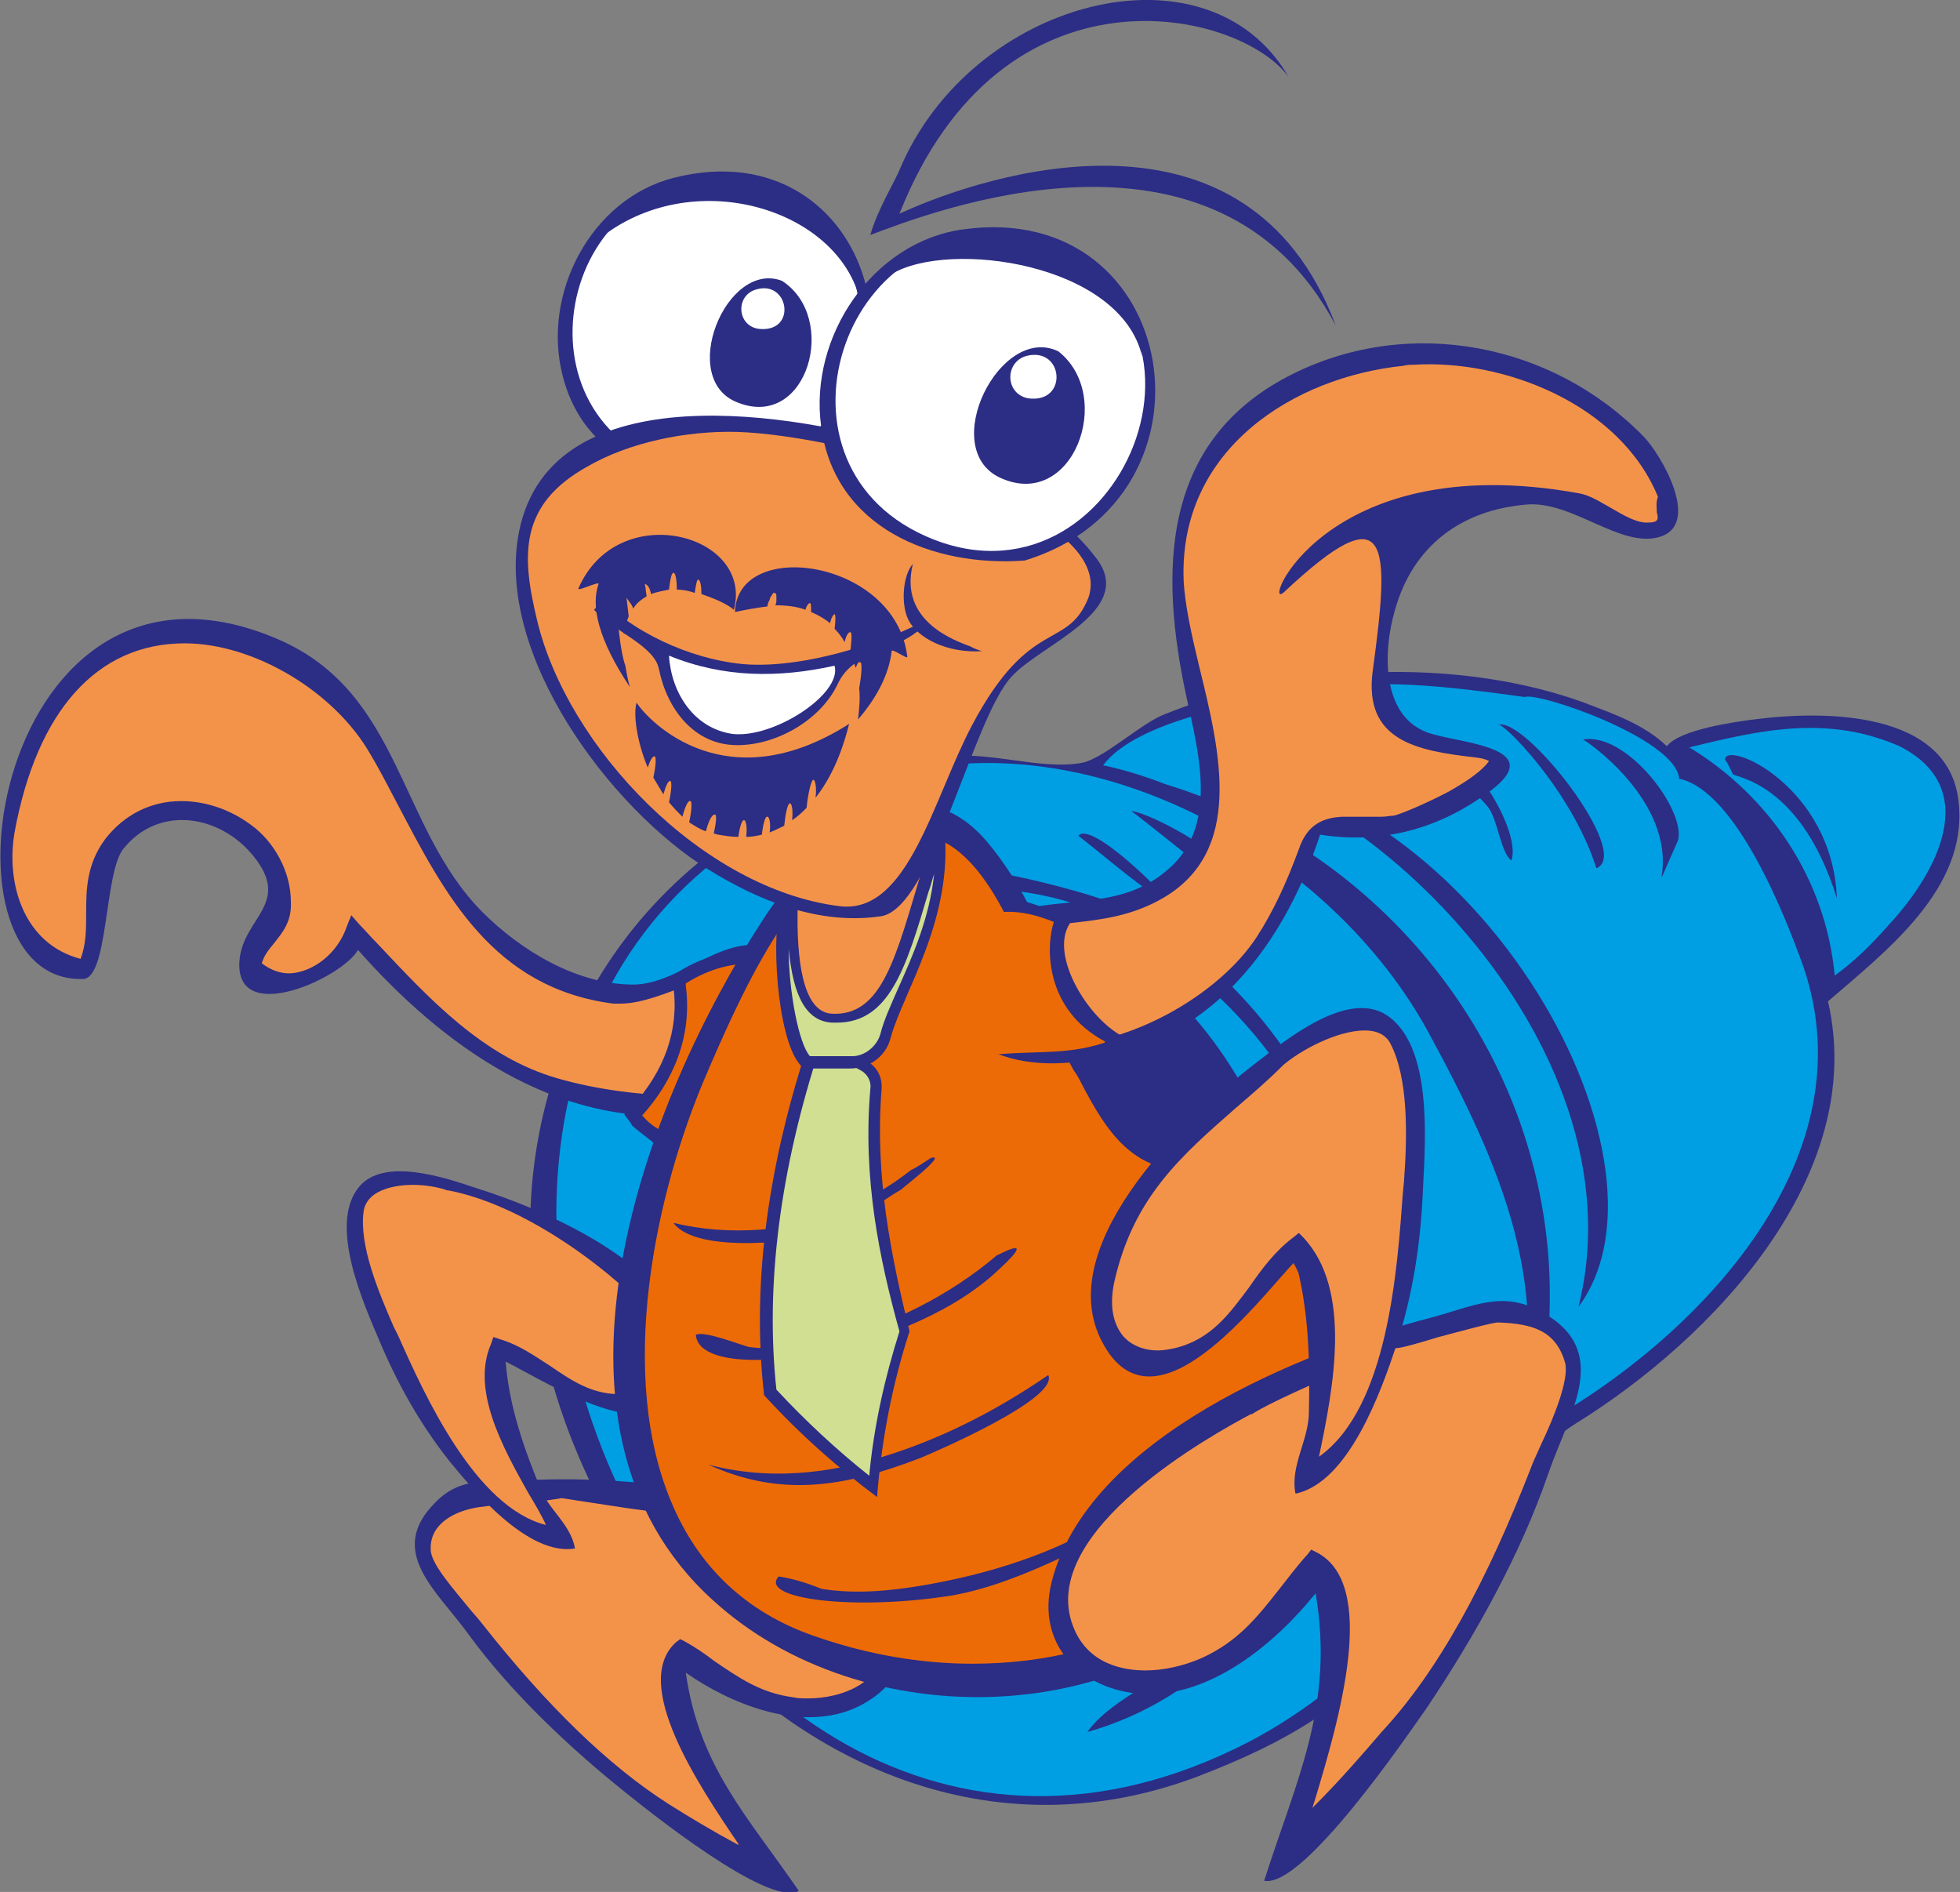
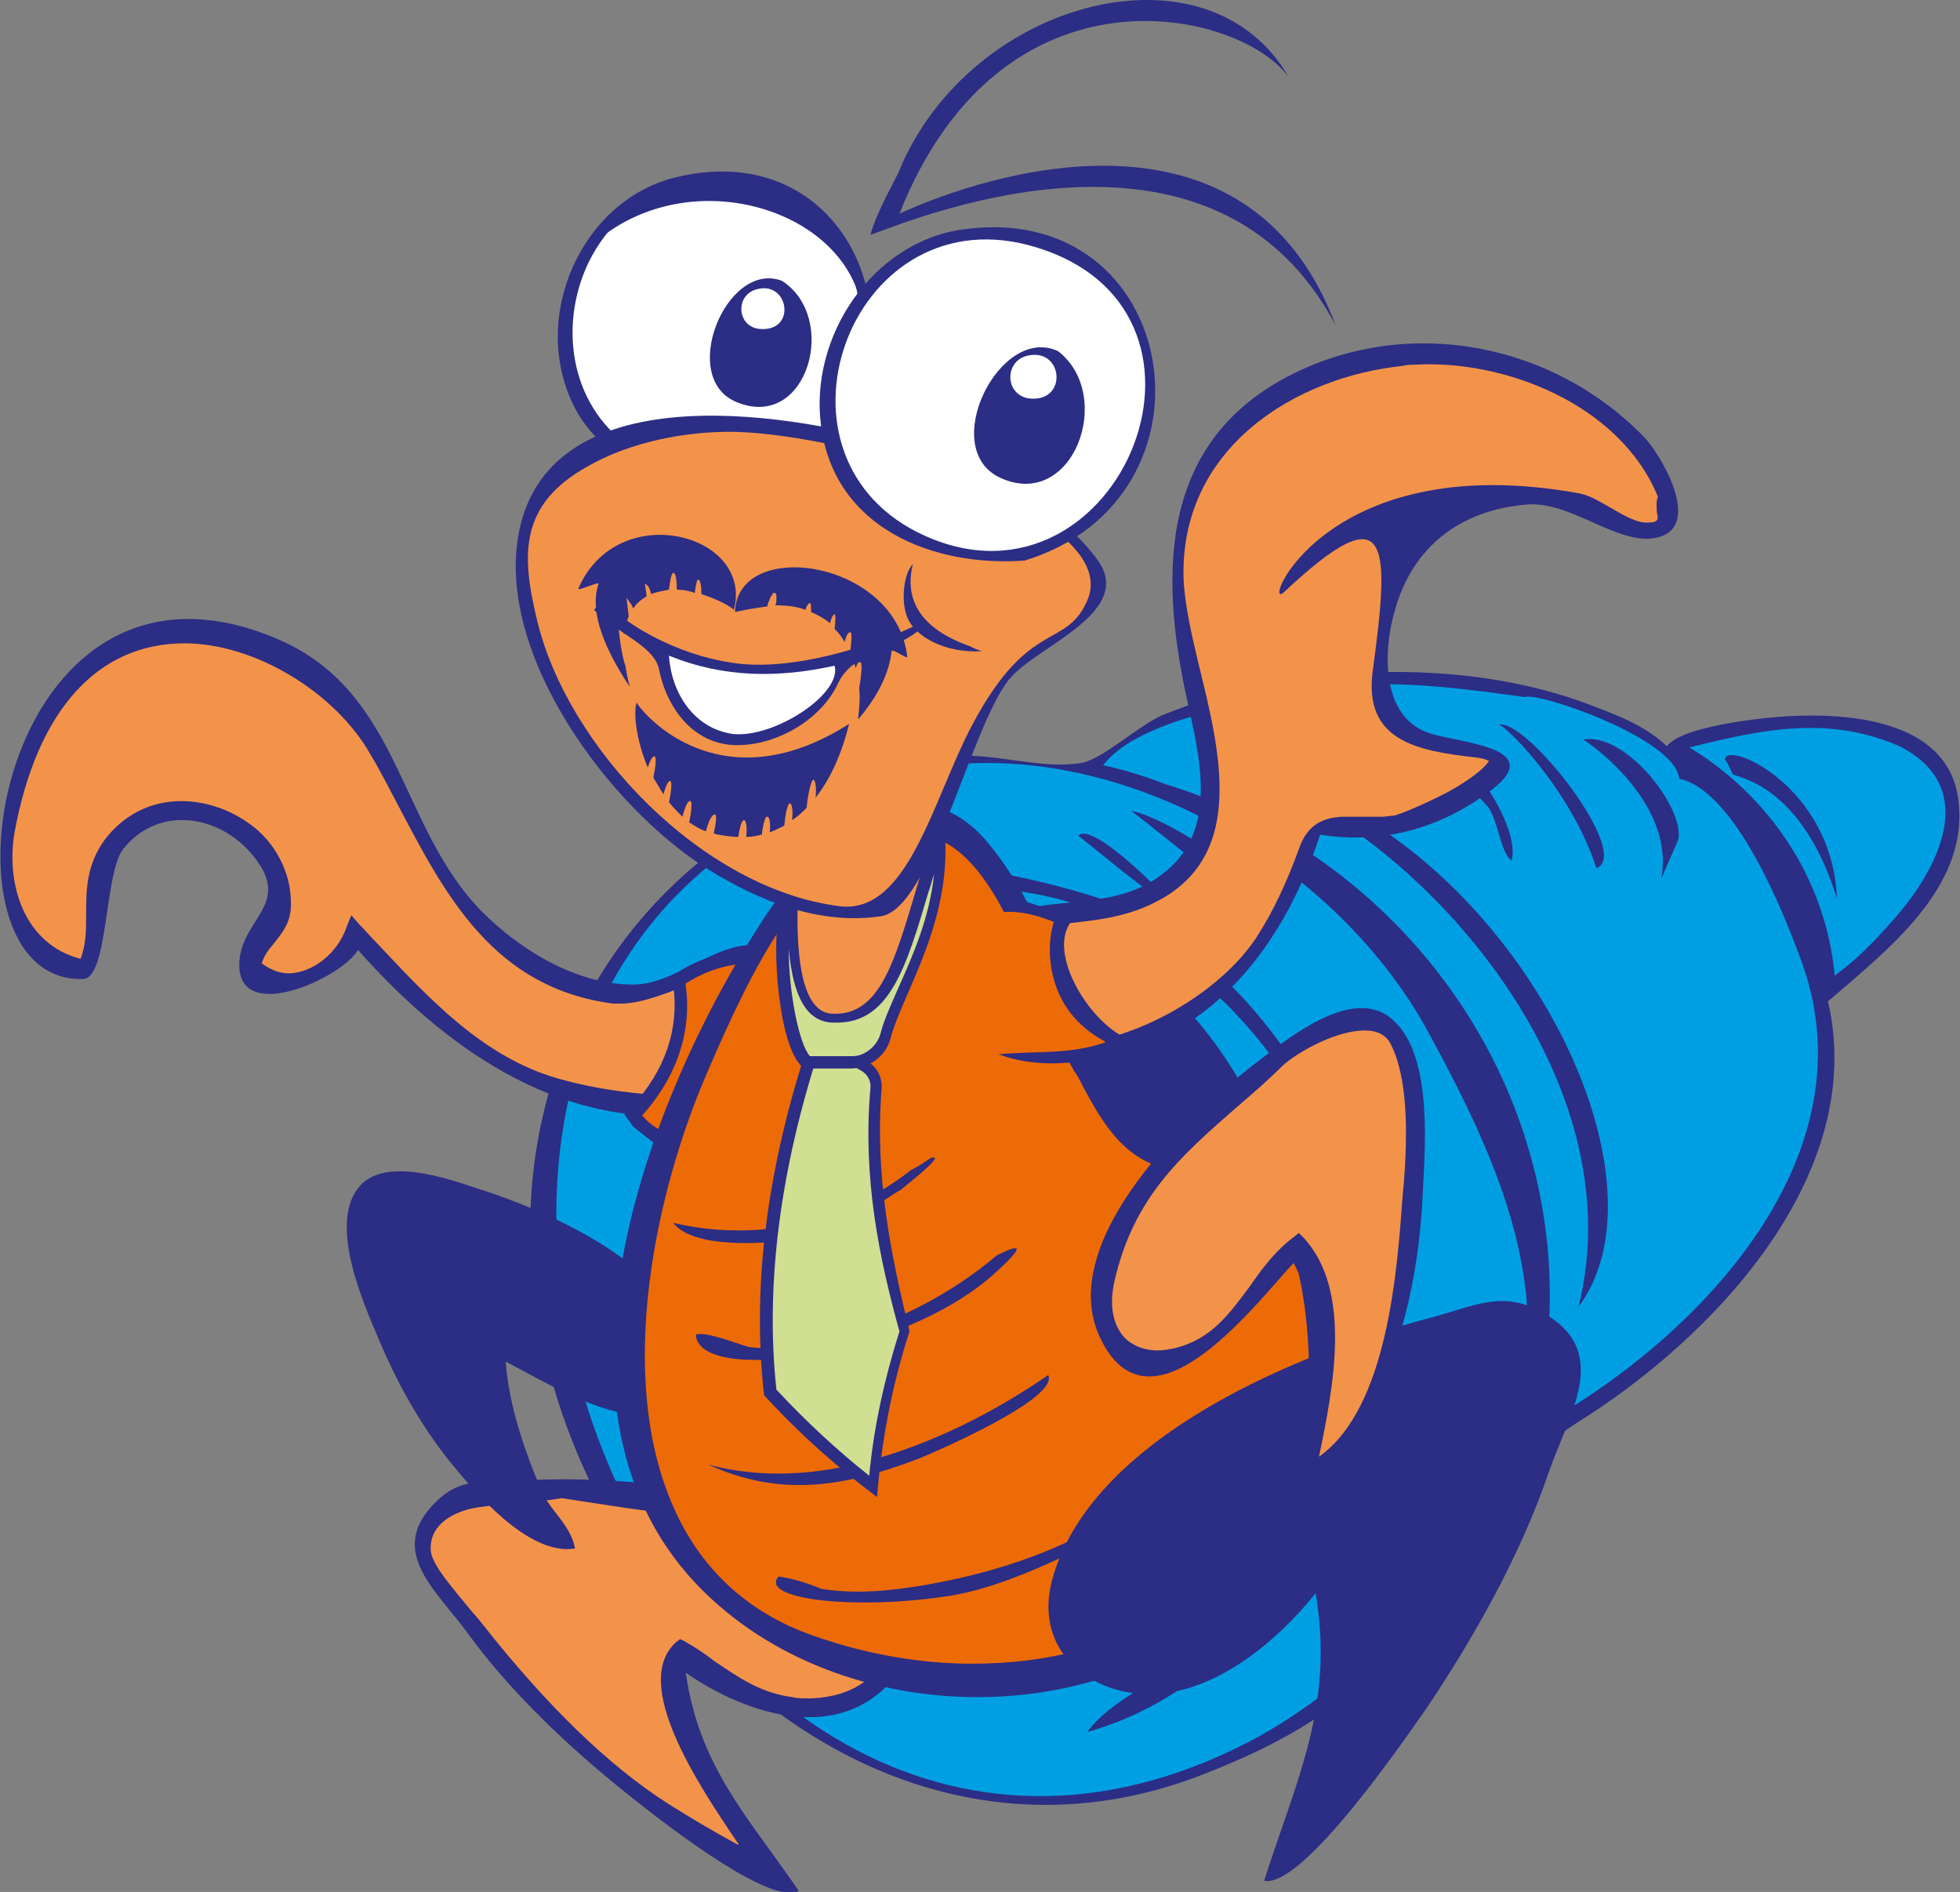
<svg xmlns="http://www.w3.org/2000/svg" version="1.1" id="Livello_1" x="0px" y="0px" viewBox="0 0 175.2 169.1" style="enable-background:new 0 0 175.2 169.1;" xml:space="preserve">
  <rect x="0" y="0" width="175.2" height="169.1" fill="#808080" stroke="none" />
  <style type="text/css">
	.st0{fill-rule:evenodd;clip-rule:evenodd;fill:#FFFFFF;}
	.st1{fill-rule:evenodd;clip-rule:evenodd;fill:#2C2D84;}
	.st2{fill-rule:evenodd;clip-rule:evenodd;fill:#009FE3;}
	.st3{fill-rule:evenodd;clip-rule:evenodd;fill:#F3934A;}
	.st4{fill:#2C2D84;}
	.st5{fill:#ED6B06;}
	.st6{fill-rule:evenodd;clip-rule:evenodd;fill:#ED6B06;}
	.st7{fill:#D0DF92;}
</style>
  <g>
    <g>
      <path class="st0" d="M111.6,125.9" />
      <g>
        <g>
          <path class="st1" d="M163.4,89.5c3.6,15.6-10.4,30.2-22.5,37.7c-6.8,4.3-9.4,12-14.6,18.4c-5.4,6.7-11.2,10.1-19.3,13.2      c-33.8,12.7-64.7-25.2-58.9-57c2.7-14.9,12.7-26.7,27-31.9c3.1-1.1,6.4-2,9.7-2.3c3.9-0.4,8.2,1.2,11.8,0.6      c2-0.3,5.4-3.6,7.6-4.4c4-1.6,8.3-2.7,12.6-3.2c8-1.1,17.1-0.6,24.8,2.2c2.6,1,5.3,1.9,7.4,3.9c1.1-1.5,6.2-2.2,7.8-2.4      c6.1-0.8,17.6-0.9,18.3,7.6C175.8,79.5,168.6,85,163.4,89.5" />
          <path class="st2" d="M161.2,86.4c-1.6-4.5-6-15.7-11.1-16.8c-0.3-3.6-12.7-7.8-13.8-7.3c-6.6-0.9-13.2-1.8-19.8-0.5      c-4.9,1-14.8,2.5-17.9,6.6c1.9,0.4,3.8,1,5.6,1.7c18.4,5.6,32.6,22.1,34.2,42.1c0.4,5.4-0.1,10.6-1.4,15.6      C151.3,120.1,167.2,103.9,161.2,86.4z" />
          <path class="st2" d="M169.8,66.7c-6.4-2.8-12.3-1.5-18.8,0.1c7.1,4.3,12.2,11.7,13,20.4c1.8-1.3,3.4-2.9,4.8-4.5      C173,78.2,177.3,70.5,169.8,66.7z" />
          <path class="st2" d="M80.1,69.2c-59.6,15.2-22,114.1,31.5,86.5c10-5.2,19.9-15.8,23.4-26.6c4.4-13.4-1-25.2-7.3-36.8      C119.1,76.4,98.1,64.6,80.1,69.2" />
          <g>
            <path class="st1" d="M164.2,80.3c-0.4-10.1-10-14.2-10-12.4c0.3,0.4,0.5,0.9,0.7,1.3C155.2,69.5,161,70,164.2,80.3z" />
            <path class="st1" d="M141.5,66.1c0-0.1,8.3,5.4,7,12.4l1.5-3.4C150.7,72.4,145.4,65.4,141.5,66.1z" />
            <path class="st1" d="M142.7,77.6c-2.3-7.2-8.7-13.4-8.8-12.8C136.2,63.9,146,76.3,142.7,77.6" />
            <path class="st1" d="M135.1,76.9c-1-0.7-1.2-3.8-2.2-4.9c-1.7-2-4-3.4-5.6-5.4C130.5,65.2,136.1,74.1,135.1,76.9" />
            <path class="st1" d="M141.1,116.8c6-24.1-21-48.3-34.2-48.3C131,68.9,151.1,103.3,141.1,116.8" />
            <path class="st1" d="M110.4,79.7c-0.2,0.1-9.2-7.3-9.3-7.2C102.6,72.5,111.7,77.2,110.4,79.7" />
            <path class="st1" d="M105,81.2c-3.1-1.9-5.8-4.3-8.6-6.5C97.5,73.3,104.3,80,105,81.2" />
            <path class="st1" d="M97.2,154.8c2.1-3,7.7-5.3,10.6-7.5c3.6-2.7,6.1-6.7,8.1-10.7c4.4-8.5,7.6-19.8,4.3-29.3       c-3.5-10.2-8.7-17.2-17.6-23.3c-9.1-6.2-18-4.4-28.3-4.7c2-5.3,22.3,0.1,25.6,1.6c9.5,4.4,16.6,13.4,20.2,22.9       C126.9,122,117.5,149.1,97.2,154.8" />
          </g>
        </g>
        <g>
          <path class="st1" d="M32,84.9c-1.4,2.5-11,6.9-10.6,1c0.3-4,5-5.2,0.9-9.8c-3.1-3.4-8.3-4-11.3-0.2c-1.7,2.2-1.3,11.6-3.6,11.6      c-14.1,0.4-7.8-41.4,17.6-30.3C35.9,62,35.6,73.9,43.1,81.5c3.5,3.5,8.5,6.5,13.5,6.5c4.4,0,8.5-5.2,12.9-3      c3.1,1.5,3.9,5.8,3,8.8c-1.3,4.1-7.1,5.3-10.9,5.8C49.7,100.8,39.5,93.4,32,84.9" />
          <path class="st3" d="M31,82.8l0.4-1l0.7,0.8c0.5,0.5,1,1.1,1.6,1.7c4.7,5,9.5,10.2,16.2,12.1c3.5,1,7.4,1.5,11.8,1.6      c1.3-0.9,4-1.5,5.7-1.8l0.1-0.1c0.6-0.8,1.4-1.1,1.9-1.3c0.7-0.2,1.1-0.4,1.4-1.3c0.8-2.8,0.5-4.5-1.1-6.2      c-0.6-0.6-1.4-0.9-2.3-0.9c-1.7,0-3.7,0.8-5.8,1.6c-2.1,0.8-4.3,1.7-6.1,1.7c-0.3,0-0.5,0-0.7,0c-10.7-1.4-15-9.7-19.2-17.7      c-0.8-1.5-1.6-3.1-2.5-4.6c-3.2-5.6-10.4-9.9-16.6-9.9c-7.8,0-13.2,6-15.2,16.9c-0.8,4.7,0.9,10,5.9,11.3c0.5-1.3,0.5-2.6,0.5-4      c0-2.1,0-4.4,1.7-6.7c1.7-2.2,4.1-3.4,6.8-3.4c2.1,0,4.3,0.7,6.2,2.1c2.1,1.5,3.6,4.2,3.6,6.9c0.1,1.8-0.8,2.8-1.5,3.7      c-0.5,0.6-0.9,1.1-1.1,1.8c0.8,0.6,1.6,0.9,2.5,0.9C28,86.9,30.2,85.2,31,82.8z" />
        </g>
        <g>
          <path class="st4" d="M67.1,95.8c-2.3,4.2-3.9,5.5-6.6,8c-0.3-0.3-3.7-2.9-4-3.2c0-0.1-0.1-0.1-0.1-0.2l-0.6-0.8l0.7-0.7      c2.9-3.2,4.2-6.8,3.7-10.7l0-0.1L60,87.3l0.6-0.4c0.9-0.6,2-1.1,3-1.4c-0.2,1.3-0.3,2.6-0.1,4.1C63.8,91.9,65.3,94.1,67.1,95.8z      " />
          <path class="st5" d="M61.3,88.1c0-0.1,0-0.1,0-0.2c3.6-2.3,7.8-2.4,9.9,0.1c2.4,2.8,1.3,7.7-2.5,11c-3.8,3.3-8.8,3.6-11.2,0.8      c0,0-0.1-0.1-0.1-0.1C60.2,96.6,61.9,92.6,61.3,88.1z" />
        </g>
        <path class="st1" d="M86.9,80c35.2,4.9,41.9,63.5,5.1,70.7C50.2,158.8,45.4,74.1,86.9,80" />
      </g>
      <path class="st1" d="M100.2,135.2c0.2,0.5-0.6,0.6-0.6,0C99.9,135,99.9,135.3,100.2,135.2z" />
      <g>
        <path class="st1" d="M71.4,169c-2.7,1.5-13.5-7.2-15.5-8.8c-5-4-10.2-8.9-14-14.1c-2.8-3.9-7.4-7.4-3-11.8c2.3-2.4,4.8-1.8,8.1-2     c9.9-0.5,27.1,1,33,10.5c2.6,4.1,0.3,8.3-3.9,10c-4.8,1.9-10.8-0.5-14.8-3.3C62.5,157.9,66.8,162.3,71.4,169" />
        <path class="st3" d="M63.9,148.5c2.1,1.4,4,2.8,7,3.2c0.4,0.1,0.9,0.1,1.3,0.1c3.1,0,6.8-1.4,7.1-5.2c0.4-6.6-10-9.5-16.2-11.2     c0,0-0.1,0-0.1,0l0.1,0.2h-1c-0.2,0-4.5-0.6-6-0.8c-3.9-0.6-5.3-0.8-5.9-0.9c-0.6,0.1-1.7,0.3-4.4,0.5c-1.5,0.1-3.1,0.3-3.5,0.4     c-1.5,0.3-3.9,1.3-3.8,3.7c0,1.3,2.2,3.7,3.4,5.2c0.4,0.5,0.8,0.9,1.1,1.3c5.9,7.5,11.4,12.8,16.7,16.2c1.9,1.2,3.9,2.4,6.3,3.7     c0,0,0,0,0-0.1c-3.6-5.3-9.6-14.3-5.6-18l0.4-0.3l0.4,0.2C62.1,147.2,63,147.8,63.9,148.5z" />
      </g>
      <g>
        <path class="st1" d="M51.4,138.4c-4.2,0.7-9.1-5.2-11.3-7.9c-2.6-3.3-4.6-6.9-6.2-10.7c-1.4-3.3-4.5-10.2-1.9-13.6     c2.2-2.9,7.9-0.9,10.6,0c6.1,1.9,19.5,7.5,18.8,15.8c-0.7,9.3-12.7,1.4-16.2-0.3c0.3,3.9,1.6,7.7,3.1,11.3     C49,134.9,51,136.2,51.4,138.4" />
-         <path class="st3" d="M49.2,122.1c1.9,1.3,3.7,2.5,6.1,2.5c0.3,0,0.6,0,0.9-0.1c1.6-0.2,3-1.1,3.5-2.4c0.5-1.2,0.2-2.6-0.9-3.9     c-3.2-3.9-11.4-10.4-18.7-11.8l-0.1,0c-0.8-0.3-2-0.5-3.1-0.5c-1,0-4.1,0.2-4.4,2.4c-0.4,3,1.3,7.1,2.7,10.3l0.4,0.8     c2.4,5.4,6.9,15.3,13.2,16.9c-0.4-0.9-1-1.9-1.6-2.9c-2.3-4.1-5.1-9.2-3.3-13.3l0.2-0.6l0.6,0.2     C46.4,120.2,47.8,121.2,49.2,122.1z" />
      </g>
      <g>
        <path class="st1" d="M103.4,102c20.3,0.2,18.5,27.1,9.7,38.2c-11.6,14.6-36.1,15-49.4,2.8c-17.2-15.6-5.9-44.8,4.5-60.8     c4-6.2,13-15.2,20-7C94.9,83.1,95.9,94.4,103.4,102" />
        <g>
          <path class="st6" d="M105.2,104.6c-4.5-0.5-6.6-4.1-8.5-7.7c-0.2-0.4-0.4-0.8-0.7-1.2c-1-1.7-1.9-4-2.9-6.5      c-2.6-6.5-5.7-14.7-11.7-14.7c-0.1,0-0.2,0-0.4,0c-8.6,0.4-14.4,13.6-17.5,20.7l-0.3,0.7c-4.6,10.6-8.2,27.1-3,38.8      c2.5,5.7,6.9,9.7,13.1,11.7c4.4,1.5,9.1,2.3,13.6,2.3c13.4,0,23.9-6.3,28.8-17.2c3.7-8.2,2.6-16.6-2.8-22.4      C110.1,106.4,107.6,104.8,105.2,104.6z" />
          <g>
            <path class="st1" d="M83.2,103.5c-0.6,0.4-1.2,0.8-1.8,1.1c-3.7,2.9-8.3,4.9-13.4,5.3c-2.7,0.2-5.3,0-7.8-0.6       c2.1,2.9,11.9,1.6,13.8,0.9c2.2-0.7,4.6-2.8,6.6-3.9C80.1,106.6,84.9,103,83.2,103.5z" />
            <path class="st1" d="M89.1,112.2c0.1,0,4.2-2.3-0.4,1.8c-8.3,7.3-26.2,9.8-26.5,5.3c0.8-0.4,4.2,1,4.8,1.1       c2.5,0.3,5.1,0,7.5-0.7C79.7,118.4,85,115.7,89.1,112.2" />
            <path class="st1" d="M63.3,130.9c6.7,1.8,12.7,0.1,14.6-0.4c5.7-1.6,11-4.3,15.8-7.6c1,2.1-10.2,6.9-11.4,7.4       C75.3,133,69.7,133.8,63.3,130.9" />
            <path class="st1" d="M99.3,135.7c-0.2,0-3.4,3-4.2,3.4c-3.2,1.5-6.6,2.9-10,3.5c-8.8,1.4-17.3,0.3-15.5-1.7       c1.3,0.2,2.6,0.6,3.8,1.1c3,0.5,6.1,0.2,9.1-0.3C88.3,140.7,94.2,138.9,99.3,135.7" />
          </g>
        </g>
        <path class="st3" d="M70.6,80.4c3.4,2.1,10.1,0.2,12.4-4c0.6-1.1-1.5,18.4-11.1,14.3C71.1,90.3,69,79.4,70.6,80.4z" />
        <path class="st4" d="M78.8,97.4c0.1-1.1-0.4-2.1-1.4-2.6c-0.7-0.4-1.2-0.8-1.8-1.2c-0.4,0.1-0.8,0.1-1.3,0.1     c-0.8,0-1.5-0.1-2.1-0.3c-3.3,10.1-5.1,20.7-3.9,31.3c3.2,3.5,6.6,6.5,10.1,9.1c0.4-5.2,1.4-10.2,2.9-14.8     C79.6,112,78.2,105.1,78.8,97.4z" />
        <path class="st7" d="M77.8,97.3c0.1-0.7-0.3-1.3-0.8-1.6c-0.6-0.3-1.2-0.7-1.7-1.1c-0.5-0.3-0.9-0.6-1.4-0.9     c-0.2,0-0.4,0-0.6-0.1c-3.6,11-4.9,21.3-3.9,30.6c2.6,2.8,5.4,5.4,8.3,7.7c0.4-4.4,1.4-8.8,2.7-12.9     C78.6,112.5,77.1,105.3,77.8,97.3z" />
      </g>
      <g>
        <path class="st1" d="M113,168.1c2.9-9.1,6.3-15.7,4.6-25.7c-3.6,4.5-9.5,9.4-15.6,9c-5.4-0.4-9.4-4.4-8-10     c3.3-12.9,22.3-20.6,33.8-23.6c3.8-1,6.4-2.5,9.9-0.6c6.5,3.5,2.6,9,0.7,14.5c-2.5,7.3-6.6,14.6-10.9,21     C125.8,155.1,116.5,168.8,113,168.1" />
-         <path class="st3" d="M137,130.8c0.2-0.5,0.5-1.1,0.8-1.8c1-2.1,2.5-5.7,2.1-7.2c-0.8-2.8-2.8-3.5-6-3.6c-0.5,0-3.4,0.8-5.3,1.3     c-2.3,0.7-3.4,1-3.9,1c-0.4,0.2-1.3,0.6-3.7,1.6c-3.2,1.4-7.6,3.3-9.1,4.3l-0.1,0c-3.2,1.7-19.1,10.4-15.9,18.9     c1.3,3.5,4.6,4,6.5,4c1.6,0,3.4-0.4,5-1.1c3.3-1.5,5-3.7,6.9-6.1c0.8-1,1.6-2.1,2.6-3.2l0.3-0.4l0.4,0.2c5.7,2.8,2.1,15-0.1,22.3     c-0.1,0.2-0.1,0.4-0.2,0.6c2.5-2.5,4.4-4.7,6.2-6.8C128.6,149.3,132.9,141.4,137,130.8z" />
      </g>
      <path class="st1" d="M119.4,29.1c-7.9-21.1-31.2-13.6-39-10c9.2-23.2,30.5-18.2,34.8-12.2C108-5.6,86.8-0.1,80.4,15.2    c-0.3,0.8-2,3.6-2.6,5.8C82.9,19.1,108.7,8.8,119.4,29.1z" />
      <g>
        <g>
          <path class="st1" d="M68.5,42.8c-7.6,1.4-16.1-0.9-18.2-9.2c-1.9-7.3,2.5-15.8,9.9-17.7C78.2,11.3,84.9,35.7,68.5,42.8" />
          <path class="st0" d="M59.9,41.7c17,5.5,25-22.3,5.8-25.1C50.4,14.3,45.2,36.9,59.9,41.7" />
        </g>
        <path class="st1" d="M69.9,25.1C75,28.4,72.2,38.4,66,36C60.5,34,64.9,23.2,69.9,25.1" />
        <path class="st0" d="M67.5,25.9c-1.8,0.6-1.6,3.3,0.4,3.5C71.3,29.7,70.5,24.9,67.5,25.9" />
      </g>
      <g>
        <path class="st1" d="M46.4,47.5c-2.2,11,8.2,24.8,16.9,30.2c4.5,2.8,9.9,5,15.4,4.2c4.6-0.6,8.2-17.6,11.7-21.4     c2.6-2.9,11.2-5.9,7.6-10.6c-4-5.3-10.7-8-16.9-9.9C71.5,37,49.3,33.1,46.4,47.5" />
        <path class="st3" d="M65.8,38.6c-4.4-0.1-9.5,0.9-13.3,3.1c-6.1,3.4-5.9,7.9-4.5,13.7C50.7,66.8,62.8,79.5,75.1,81     c6.1,0.7,8.3-9.6,11.8-16.2c5.2-9.8,8.5-6.6,10.4-11.4C99.9,45.8,76.1,38.9,65.8,38.6z" />
      </g>
      <g>
        <g>
          <path class="st1" d="M91.6,50.1c-8.2,0.6-17-2.9-18.2-12c-1.1-8,4.6-16.5,12.7-17.6C105.6,17.8,109.9,44.5,91.6,50.1" />
          <path class="st0" d="M82.7,47.9c17.4,7.8,29.2-20.7,9.2-26C75.8,17.7,67.5,41.1,82.7,47.9" />
        </g>
        <path class="st1" d="M94.6,31.4c5.1,4,1.3,14.3-5.2,11.3C83.8,40.1,89.4,28.9,94.6,31.4" />
        <path class="st0" d="M91.8,31.8c-2,0.5-2,3.4,0.1,3.8C95.5,36.1,95.1,31,91.8,31.8" />
      </g>
      <g>
        <path class="st1" d="M115.8,133.5c-0.5-2.5,1.2-4.8,1.2-7.3c0.1-4.5,0-9.1-1.2-13.5c-3.1,3.2-12.9,16.6-17.5,6.8     c-4-8.7,8.2-20.1,14.1-24.6c2.6-2,8-6.4,11.5-4.2c4.2,2.7,3.5,11.3,3.3,15.5c-0.2,4.9-0.9,9.5-2.4,14.1     C123.5,124.2,120.6,132.5,115.8,133.5" />
        <path class="st3" d="M125.4,106.6l0.1-1c0.3-4.1,0.4-9.2-1.2-12.3c-0.4-0.8-1.2-1.2-2.3-1.2c-2.5,0-5.8,1.8-7.3,3.1     c-1.4,1.4-2.8,2.6-4.2,3.8c-4.9,4.3-9.2,8-10.9,15.6c-0.4,1.9-0.2,3.5,0.7,4.7c0.7,0.9,1.9,1.4,3.2,1.4c0.5,0,1-0.1,1.5-0.2     c3.3-0.8,4.9-3.1,6.7-5.5c1.1-1.6,2.3-3.2,3.9-4.4l0.5-0.4l0.4,0.4c4.4,4.7,2.7,13.4,1.4,19.6     C124.1,125.8,124.9,113.4,125.4,106.6z" />
      </g>
      <g>
        <path class="st4" d="M82.1,55.8c-0.5,0.2-1.1,0.5-1.8,0.8c-2.1,0.8-7.8,3-13.2,2.8c-4.4-0.2-9.9-2.4-13.3-5.8     c-0.2,0.3-0.4,0.6-0.7,0.9c1.7,1.9,5.4,3.2,5.8,5.3c0.7,3.5,3.1,6.8,7,6.8c3.6,0,7.5-2.3,9-5.5c1.4-3,5-2.7,7.5-5     C82.3,55.9,82.2,55.9,82.1,55.8z" />
        <path class="st1" d="M86.8,57.8c-1.3-0.5-6.5-2.2-5.2-7.4c-0.9,1-1.1,3.6-0.4,5c0.8,1.6,3.4,3,6.6,2.8     C87.7,58.2,86.9,57.9,86.8,57.8z" />
        <path class="st0" d="M65.5,65.6c3.7,0.4,9.8-3.6,9.1-6.1c-5,1.1-9.9,1.1-14.8-0.9C60,61.9,62,65.1,65.5,65.6" />
        <g>
          <path class="st4" d="M56.3,61.4c-0.2-0.7-0.3-1.3-0.4-1.9c-0.4-1.1-0.6-3.3-0.6-3.3c0.2,0,0.4,0.2,0.5,0.5      c0.1-0.6,0.2-1.2,0.4-1.6c-0.1-0.9-0.2-1.7-0.2-1.7c0,0.1,0.5,0.6,0.6,1c0.3-0.5,0.7-0.8,1.2-1.1c-0.1-0.6-0.1-1.1-0.2-1.1      c0.3,0,0.5,0.4,0.6,0.9c0.5-0.2,1.1-0.3,1.6-0.4c0.1-0.8,0.2-1.5,0.4-1.5c0.2,0,0.3,0.7,0.3,1.5c0.5,0,1.1,0.1,1.6,0.3      c0.1-0.7,0.2-1.2,0.3-1.2c0.2,0,0.3,0.6,0.3,1.3c0.9,0.3,2.2,0.8,2.9,1.4c1.8-6.8-10.4-10-13.9-1.9c-0.1,0.3,1.9-0.7,1.8-0.4      C52.8,54.2,53.5,57.2,56.3,61.4z" />
          <path class="st4" d="M65.7,54.7c0.9-0.2,2.1-0.4,2.9-0.5c0,0,0,0,0,0c0-0.2,0.1-0.4,0.2-0.6c0-0.1,0.1-0.3,0.2-0.4      c0-0.1,0.1-0.1,0.1-0.2l0.2,0c0.1,0.1,0.1,0.2,0.1,0.3c0,0.1,0,0.2,0,0.3c0,0.2,0,0.3-0.1,0.5c1,0,1.9,0.1,2.7,0.4      c0.1-0.4,0.3-0.6,0.4-0.6c0.1,0,0.1,0.3,0.1,0.8c0.7,0.3,1.2,0.6,1.7,1c0.1-0.5,0.3-0.8,0.4-0.8c0.1,0,0.1,0.6,0,1.3      c0.4,0.4,0.7,0.8,0.9,1.2c0.1-0.5,0.3-0.9,0.5-0.9c0.2,0,0.1,0.9,0,1.8c0.2,0.4,0.3,0.9,0.5,1.4c0.1-0.3,0.2-0.6,0.4-0.5      c0.2,0,0.1,1.2-0.1,2.3c0.1,0.9,0,1.9-0.1,2.8c1.9-2.2,2.8-4.3,3-6.1c0-0.3,1.5,0.8,1.4,0.5C80.1,50,65.9,48,65.7,54.7z" />
          <path class="st4" d="M56.9,62.8c-0.3,1,0,3.4,1,5.8c0.2-0.6,0.4-1,0.6-1c0.2,0,0.1,1-0.1,1.9c0.3,0.5,0.6,1,0.9,1.5      c0.2-0.7,0.4-1.2,0.6-1.2c0.2,0,0.1,1-0.1,1.9c0.4,0.5,0.8,0.9,1.2,1.3c0.2-0.8,0.5-1.5,0.7-1.4c0.2,0,0.1,1-0.1,1.9      c0.5,0.3,0.9,0.6,1.5,0.8c0.2-0.8,0.5-1.5,0.8-1.5c0.2,0,0.1,0.8-0.1,1.7c0.1,0,0.3,0.1,0.4,0.1c0.6,0.1,1.2,0.2,1.8,0.2      c0.1-0.8,0.3-1.5,0.5-1.5c0.2,0,0.3,0.7,0.2,1.5c0.5,0,1-0.1,1.4-0.2c0.1-0.9,0.3-1.7,0.5-1.6c0.2,0,0.3,0.7,0.2,1.4      c0.5-0.2,0.9-0.4,1.3-0.6c0.1-1,0.3-2,0.5-2c0.2,0,0.3,0.7,0.2,1.5c0.5-0.3,0.9-0.7,1.3-1.1c0.1-1.1,0.4-2.5,0.6-2.5      c0.2,0,0.3,0.8,0.2,1.6c1.9-2.4,2.7-5.4,3-6.6C64.9,71.7,58,64.5,56.9,62.8z" />
        </g>
      </g>
      <path class="st4" d="M84.4,73.9c0.9,8.2-3.7,14.8-4.8,18.9c-0.4,1.6-1.9,2.7-3.6,2.7c-1.4,0-2.7,0-4.1,0c-2.3-1.5-3-11.1-2.2-14.2    c-0.4-1.4,1.6-1.2,1.6-0.2c-0.1,4.5,0.4,9.3,3,9.5c4.6,0.3,5.8-5.2,8.1-12.8C82.7,76.8,84.1,74.2,84.4,73.9z" />
      <path class="st7" d="M72.4,94.4c-1-1.1-1.9-5.8-1.9-9.6c0.4,4.3,1.6,6.5,3.9,6.6c0.1,0,0.3,0,0.4,0c4.7,0,6.2-4.9,8.2-11.7    c0.2-0.5,0.3-1,0.5-1.6c-0.4,3.9-1.9,7.3-3.2,10.2c-0.7,1.6-1.3,2.9-1.6,4.1c-0.3,1.1-1.4,2-2.5,2L72.4,94.4z" />
      <path class="st1" d="M118,74.6c-3.5,10.7-10.7,19.6-22.8,20.4c-4.2,0.3-10.1-1-9.7-6.4c0.2-3.4,1.6-6.1,5-7.1    c4.8-1.4,9.7-0.2,13.8-3.7c4.6-3.8,2.9-10.3,1.8-15.3c-2.5-11.4-2.4-23.2,9.5-29.1c10.5-5.2,23.2-2.7,31.3,5.6    c1.5,1.5,5.3,7.9,1.4,9c-3.5,1-7.8-3.3-11.9-2.9c-5.8,0.5-10.1,3.7-11.7,9.4c-1.1,3.7-1.3,9.8,3.3,11.1c3,0.9,11.2,1.3,4.2,5.8    C127.9,74.3,123.1,75.4,118,74.6" />
      <path class="st3" d="M126.4,32.6c-0.3,0-0.6,0-1,0.1c-9.7,1-20,7.4-19.6,19.1c0.1,2.2,0.7,4.9,1.4,7.8c1.9,7.7,4,16.5-3.3,20.7    c-2.8,1.6-5.5,1.9-8.2,2.2c-1.8,0.2-3.6,0.4-5.4,0.9c-1.8,0.6-3.1,2.5-3.3,4.7c-0.2,1.9,0.6,3.5,2.1,4.2c1.7,0.9,3.7,1.3,6.1,1.1    c0,0,0,0,0,0c6.3-0.3,13.8-4.6,17.1-9.6c1.5-2.3,2.7-4.9,3.8-7.9c0.8-2.4,2.4-2.8,3.8-2.9c0.5,0,1.1,0,1.7,0c0.6,0,1.3,0,1.9,0    c0.4,0,0.8-0.1,1.1-0.1c0.5-0.1,2.7-1,4.8-2.1c2.9-1.6,3.6-2.6,3.7-2.8c-0.1,0-0.3-0.2-1.2-0.3c-5.3-0.6-10-1.5-9.2-7.7    c1.6-11.7,1.5-15.9-7.9-7.1c-2.2,2.1,3.3-13,26.4-8.8c1,0.2,1.9,0.8,2.8,1.3c1.2,0.7,2.4,1.4,3.4,1.3l0,0c0.6,0,0.7-0.2,0.7-0.2    c0.1-0.1,0.1-0.4,0-0.7c0-0.4-0.1-0.9,0.1-1.4C144.8,36.1,134.4,32.1,126.4,32.6z" />
      <path class="st4" d="M88.5,91c3.6,0.5,7.4,1.8,10.5,3.7c0.3-0.3,0.5-0.6,0.7-1c0-0.1,0.1-0.1,0.1-0.2l0.5-0.9    c-3.2-1.7-6.7-7.6-4.5-10.3l-1.9-0.9l-0.7-0.3c-1-0.4-2.1-0.7-3.2-0.8c0.5,1.2,0.7,2.5,0.8,3.9C91,86.7,89.9,89,88.5,91z" />
      <path class="st5" d="M94.2,82.4c-3.9-1.6-7.1-1.1-8.7,1.7c-1.8,3.2,0.5,10.5,2.1,10.3c4.6-0.6,7.5,0,11.1-1.2c0.1,0,0-0.1,0.1-0.1    C93.3,90.2,93.5,84.5,94.2,82.4z" />
      <path class="st1" d="M76.7,26.2c-2.6-8.1-16-11.6-24-4.1c9.2-12.1,21.1-4.9,23.7,1" />
-       <path class="st1" d="M79.7,24.5c5.1-3.1,20.5-1,22.4,7.4c-0.8-10-14.5-15.5-22.1-8" />
    </g>
  </g>
</svg>